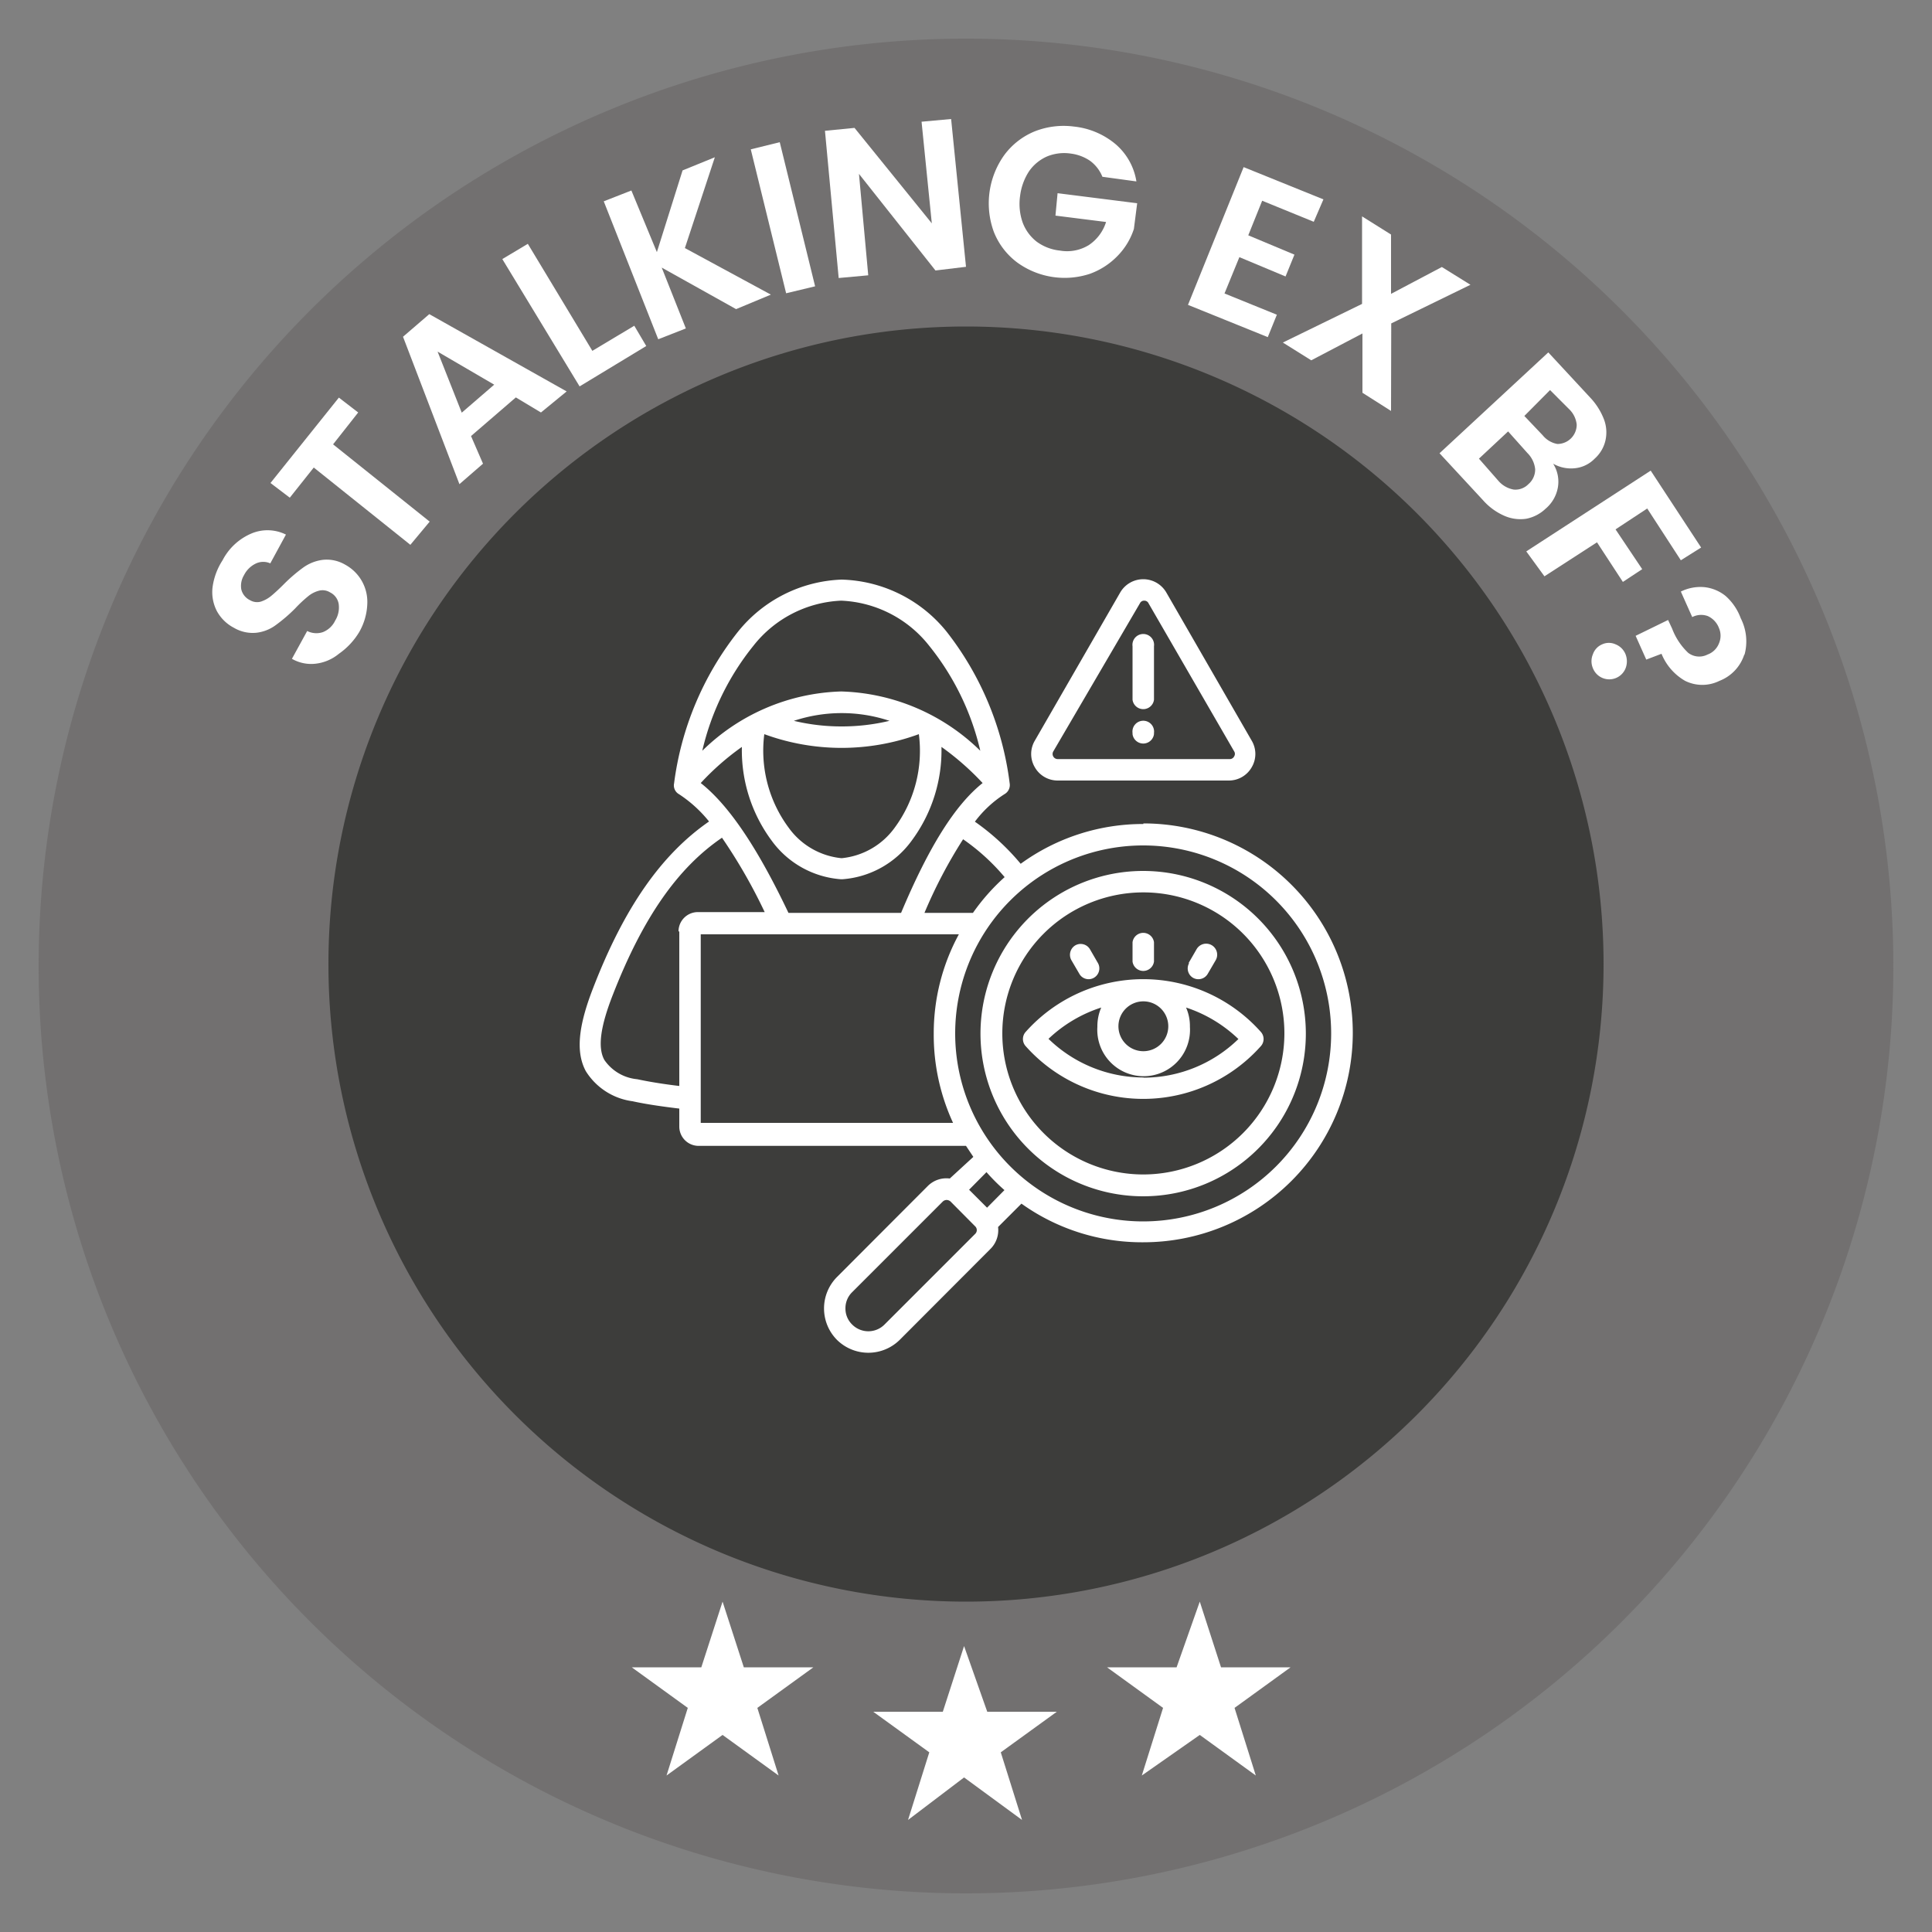
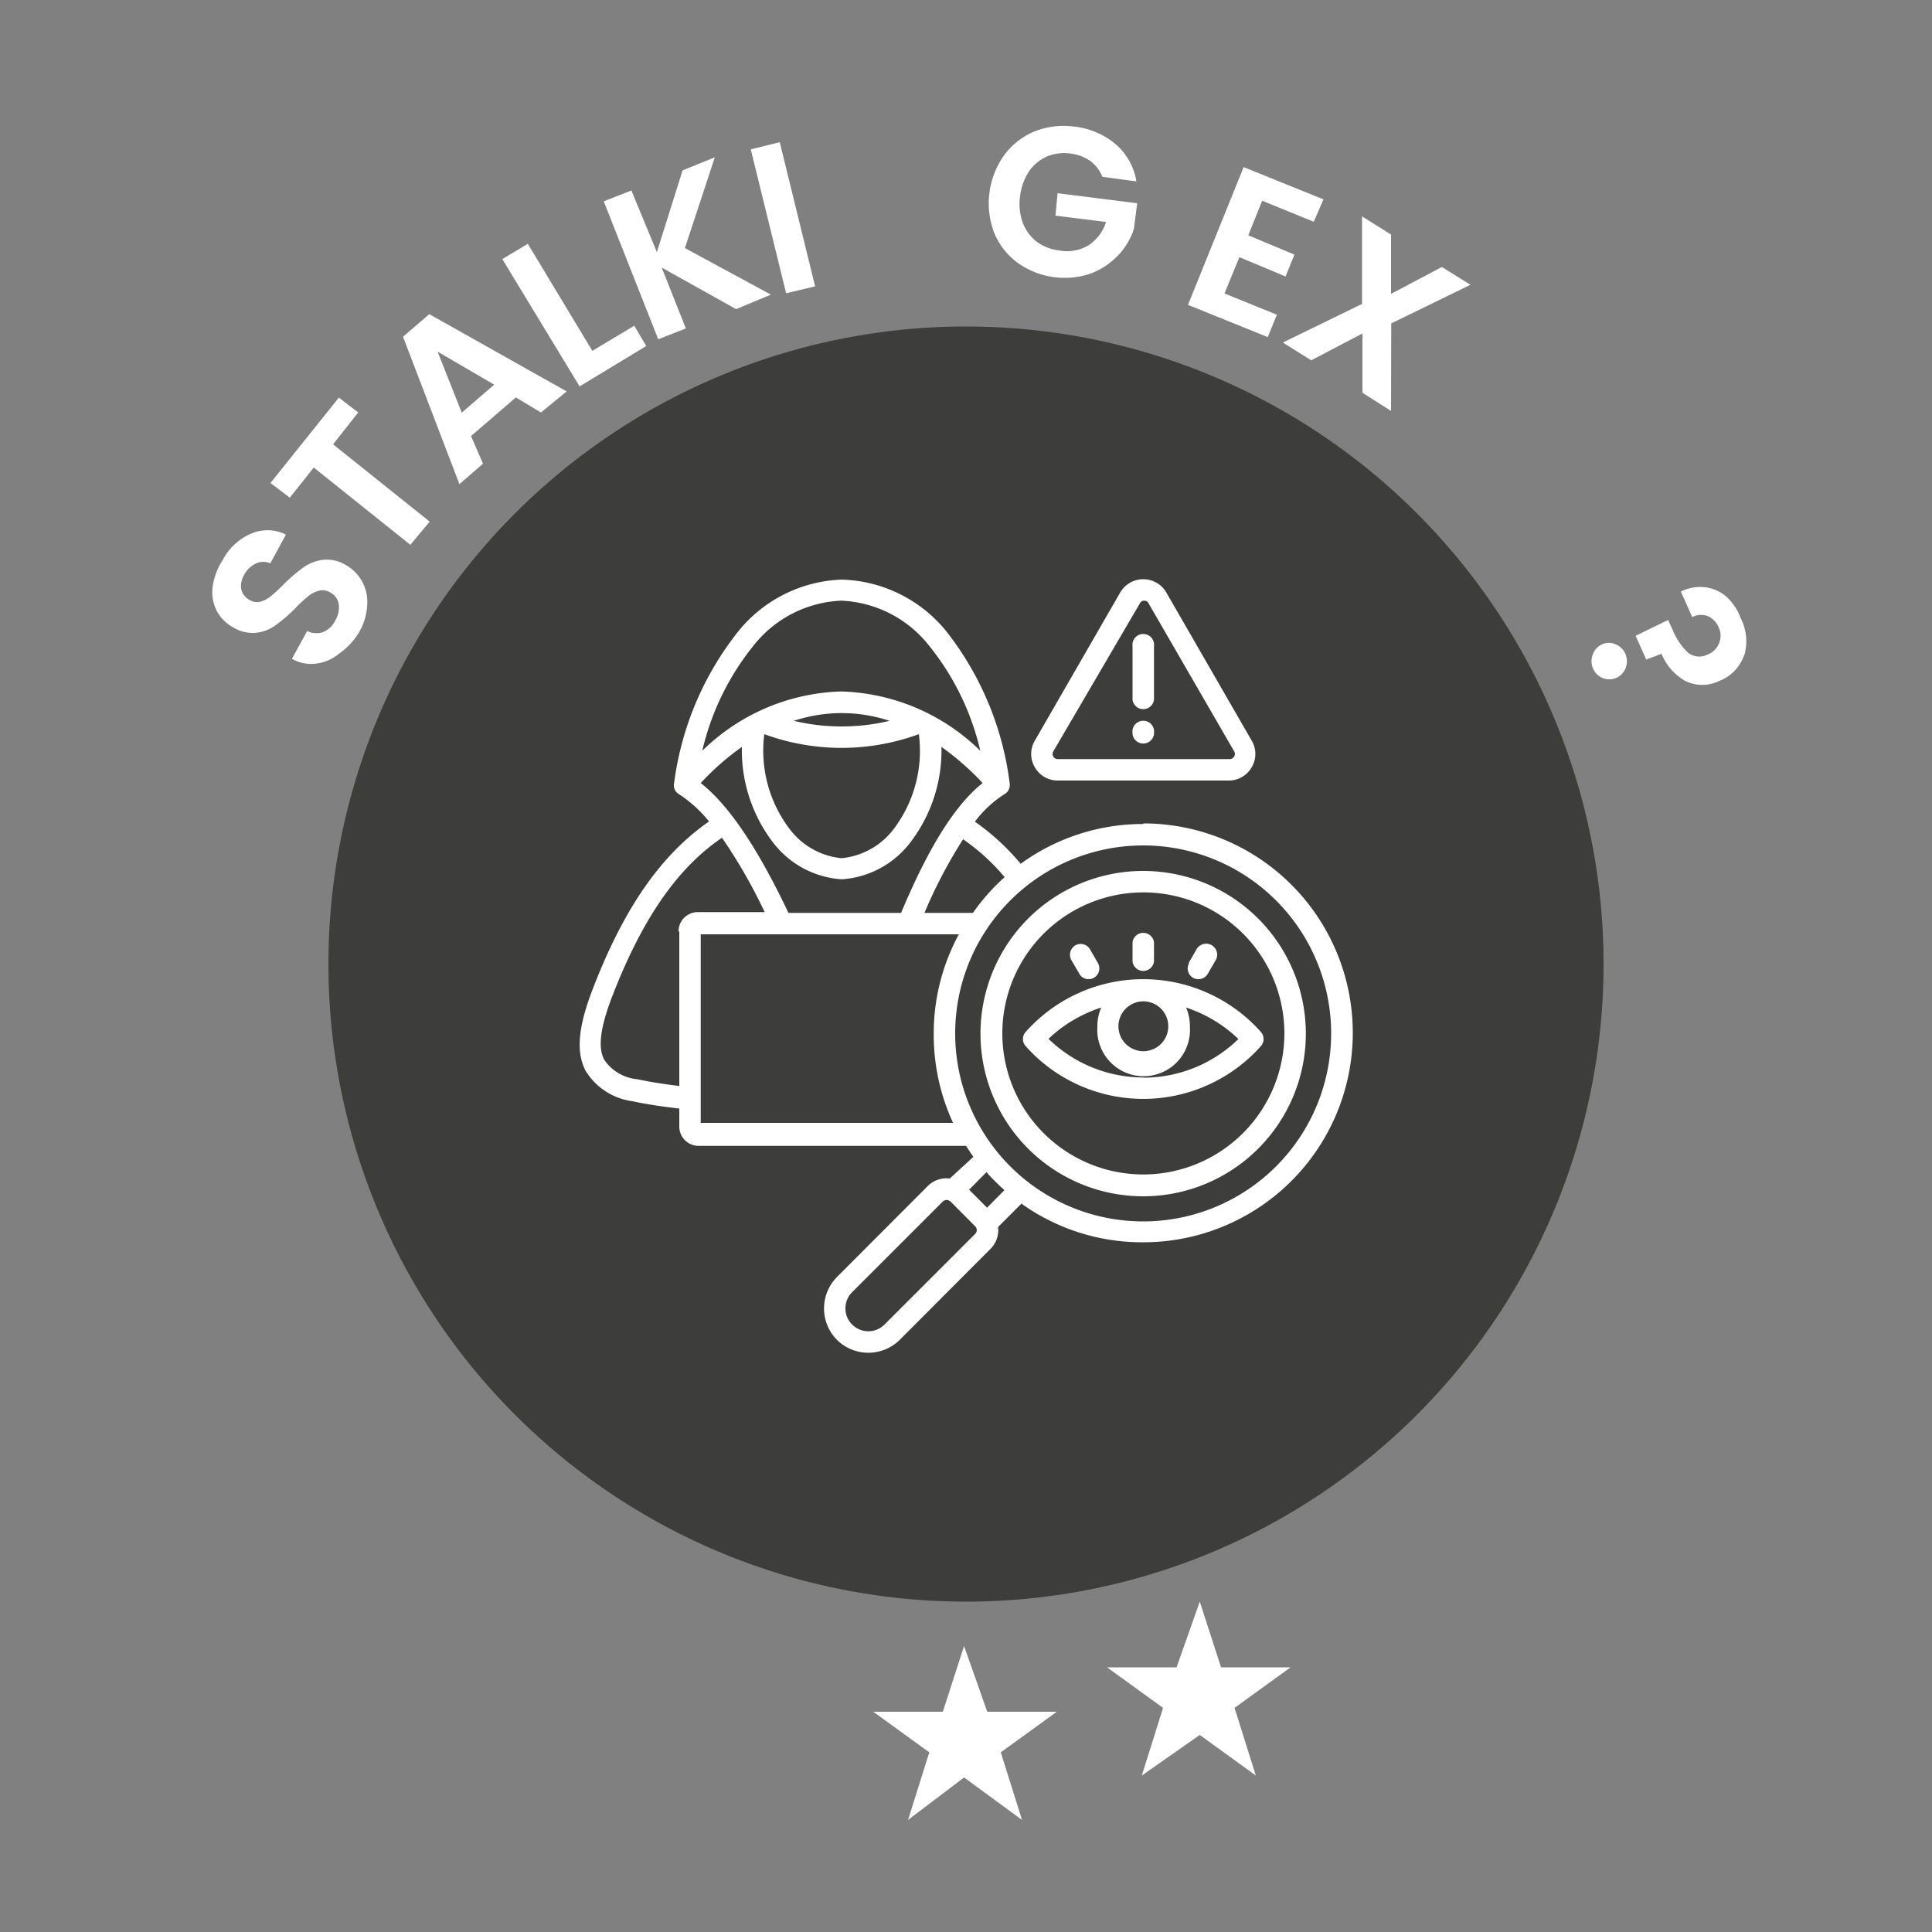
<svg xmlns="http://www.w3.org/2000/svg" id="Camada_1" data-name="Camada 1" viewBox="0 0 100 100">
  <rect x="0" y="0" width="100" height="100" fill="#808080" stroke="none" />
  <defs>
    <style>.cls-1{fill:#727070;}.cls-2{fill:#3d3d3b;}.cls-3{fill:#fff;}</style>
  </defs>
-   <path class="cls-1" d="M50,98A48,48,0,1,0,2,50,48,48,0,0,0,50,98Z" />
  <path class="cls-2" d="M50,82.9a33,33,0,1,0-33-33A33,33,0,0,0,50,82.9Z" />
  <path class="cls-3" d="M49.9,85.2l1.2,3.4h3.6l-2.9,2.1,1.1,3.5-3-2.2L47,94.2l1.1-3.5-2.9-2.1h3.6Z" />
  <path class="cls-3" d="M62.1,82.9l1.1,3.4h3.6l-2.9,2.1L65,91.9l-2.9-2.1-3,2.1,1.1-3.5-2.9-2.1h3.6Z" />
-   <path class="cls-3" d="M37.4,82.9l1.1,3.4h3.6l-2.9,2.1,1.1,3.5-2.9-2.1-2.9,2.1,1.1-3.5-2.9-2.1h3.6Z" />
  <path class="cls-3" d="M17.54,33.84a2.3,2.3,0,0,1-1.18.51,2,2,0,0,1-1.25-.25l.79-1.44a1.05,1.05,0,0,0,.81.06,1.19,1.19,0,0,0,.64-.6,1.29,1.29,0,0,0,.18-.86.81.81,0,0,0-.45-.6.73.73,0,0,0-.59-.08,1.46,1.46,0,0,0-.55.29,6.74,6.74,0,0,0-.66.62,8.22,8.22,0,0,1-1,.86,2.08,2.08,0,0,1-1,.4,1.92,1.92,0,0,1-1.18-.26,2.11,2.11,0,0,1-.88-.87,2.14,2.14,0,0,1-.22-1.21A3.38,3.38,0,0,1,11.52,29,3,3,0,0,1,13,27.62a2.14,2.14,0,0,1,1.8.05l-.81,1.49a.89.89,0,0,0-.73,0,1.32,1.32,0,0,0-.63.61,1.07,1.07,0,0,0-.14.74.84.84,0,0,0,.46.56.71.71,0,0,0,.55.07,1.63,1.63,0,0,0,.53-.29c.17-.14.39-.34.66-.61a8.22,8.22,0,0,1,1-.86,2.2,2.2,0,0,1,1-.4,1.88,1.88,0,0,1,1.18.25,2.19,2.19,0,0,1,1.14,2.05,3.15,3.15,0,0,1-.42,1.44A3.68,3.68,0,0,1,17.54,33.84Z" />
  <path class="cls-3" d="M17.54,20.58l1,.77L17.24,23l5,4-1,1.2-5-4L15,25.76,14,25Z" />
  <path class="cls-3" d="M26.7,20.57l-2.32,2L25,24l-1.22,1.06-2.92-7.63,1.36-1.17,7.11,4L28,21.35Zm-1.12-.66L22.65,18.2l1.25,3.16Z" />
  <path class="cls-3" d="M30.66,18.16l2.17-1.3.62,1.05L30,20,26,13.41l1.32-.79Z" />
  <path class="cls-3" d="M38.1,16l-3.85-2.15L35.5,17l-1.43.56-2.82-7.14,1.43-.56L34,13.05l1.33-4.23L37,8.14l-1.55,4.7,4.45,2.41Z" />
  <path class="cls-3" d="M40.36,7.36l1.83,7.46-1.5.36L38.86,7.73Z" />
-   <path class="cls-3" d="M50,13.81,48.42,14,44.46,9l.48,5.25-1.53.14L42.7,6.77l1.53-.15,4,4.94L47.7,6.3l1.53-.14Z" />
  <path class="cls-3" d="M57.06,9.15a1.91,1.91,0,0,0-.63-.82,2.27,2.27,0,0,0-1-.38,2.33,2.33,0,0,0-1.24.15,2.22,2.22,0,0,0-.93.77,3,3,0,0,0-.46,1.27,2.91,2.91,0,0,0,.13,1.37,2.25,2.25,0,0,0,.73,1,2.46,2.46,0,0,0,1.2.46,2.15,2.15,0,0,0,1.49-.28,2.24,2.24,0,0,0,.9-1.2l-2.62-.33L54.74,10l4.12.52-.17,1.33a3.56,3.56,0,0,1-.84,1.39,3.77,3.77,0,0,1-1.43.93,4.18,4.18,0,0,1-3.75-.57A3.64,3.64,0,0,1,51.44,12,4.29,4.29,0,0,1,52,8a3.7,3.7,0,0,1,1.58-1.21,4.09,4.09,0,0,1,2-.24,4,4,0,0,1,2.16.91,3.2,3.2,0,0,1,1.08,1.93Z" />
  <path class="cls-3" d="M65.33,10.39l-.72,1.79,2.39,1-.46,1.13-2.39-1-.77,1.88,2.71,1.1-.47,1.16-4.13-1.67,2.88-7.13,4.13,1.67L68,11.48Z" />
  <path class="cls-3" d="M70.52,20.33l0-3.07-2.65,1.39-1.47-.92,4.1-2,0-4.53,1.5.94,0,3.07,2.63-1.39,1.48.92-4.1,2L72,21.27Z" />
-   <path class="cls-3" d="M80.64,25.2A1.86,1.86,0,0,1,80,26.33a2,2,0,0,1-1,.52,2.06,2.06,0,0,1-1.13-.15,3.16,3.16,0,0,1-1.11-.81l-2.25-2.43,5.63-5.22,2.16,2.33a3.44,3.44,0,0,1,.73,1.16,1.9,1.9,0,0,1,.06,1.1,1.8,1.8,0,0,1-.55.91,1.66,1.66,0,0,1-1.07.5A1.86,1.86,0,0,1,80.39,24,1.74,1.74,0,0,1,80.64,25.2Zm-2.29.14a.94.94,0,0,0,.76-.28,1,1,0,0,0,.35-.77,1.37,1.37,0,0,0-.4-.84l-1-1.12-1.51,1.41,1,1.14A1.36,1.36,0,0,0,78.35,25.34Zm.55-3.81.95,1a1.26,1.26,0,0,0,.76.45,1,1,0,0,0,1-1,1.29,1.29,0,0,0-.38-.79l-1-1Z" />
-   <path class="cls-3" d="M88.05,28.34,87,29l-1.74-2.68L83.62,27.4,85,29.46l-1,.66-1.34-2.05-2.72,1.76L79,28.54l6.44-4.18Z" />
  <path class="cls-3" d="M82.45,33.86a.86.86,0,0,1,.48-.51.83.83,0,0,1,.69,0,.92.92,0,0,1,.52.52,1,1,0,0,1,0,.72.91.91,0,0,1-1.69,0A.93.93,0,0,1,82.45,33.86Zm7.84,0A2.17,2.17,0,0,1,89,35.24a2,2,0,0,1-1.78,0A2.85,2.85,0,0,1,86,33.84l-.79.3-.55-1.23,1.68-.82.21.45a3.37,3.37,0,0,0,.83,1.25.94.94,0,0,0,1,.09,1,1,0,0,0,.59-.57,1,1,0,0,0,0-.81,1.11,1.11,0,0,0-.57-.61,1,1,0,0,0-.81.05L87,30.62a2.28,2.28,0,0,1,1.21-.23,2.09,2.09,0,0,1,1.11.46A2.84,2.84,0,0,1,90.1,32,2.63,2.63,0,0,1,90.29,33.91Z" />
  <path class="cls-3" d="M59.18,42.65a10.76,10.76,0,0,0-6.35,2.06,12.08,12.08,0,0,0-2.37-2.18A5.85,5.85,0,0,1,52,41.1h0a.54.54,0,0,0,.26-.56A15.92,15.92,0,0,0,49,32.7,7.22,7.22,0,0,0,43.56,30a7.21,7.21,0,0,0-5.38,2.72,15.92,15.92,0,0,0-3.29,7.83.52.52,0,0,0,.26.56h0a6.7,6.7,0,0,1,1.55,1.41c-2.46,1.7-4.39,4.45-6,8.62-.78,2-.9,3.33-.38,4.3A3.37,3.37,0,0,0,32.74,57c.68.15,1.5.27,2.42.38v.93a1,1,0,0,0,1,1H50l.38.57L49.16,61a1.36,1.36,0,0,0-1.15.4L43.32,66.1a2.31,2.31,0,0,0,0,3.25,2.31,2.31,0,0,0,3.25,0l4.69-4.7a1.37,1.37,0,0,0,.4-1.14l1.21-1.21a10.73,10.73,0,0,0,6.31,2,10.84,10.84,0,0,0,0-21.68ZM52,45.4a10.7,10.7,0,0,0-1.64,1.85H47.85a25,25,0,0,1,2-3.81A10.9,10.9,0,0,1,52,45.4ZM40.81,47.25c-1.6-3.37-3.09-5.58-4.54-6.72a13.53,13.53,0,0,1,2.13-1.87,7.84,7.84,0,0,0,1.54,4.85,4.87,4.87,0,0,0,3.59,2h.07a4.87,4.87,0,0,0,3.59-2,7.84,7.84,0,0,0,1.54-4.85,14,14,0,0,1,2.13,1.87c-1.42,1.13-2.78,3.29-4.22,6.72ZM39.56,38a11.62,11.62,0,0,0,8,0,6.7,6.7,0,0,1-1.25,4.84,3.85,3.85,0,0,1-2.75,1.58,3.83,3.83,0,0,1-2.74-1.58A6.7,6.7,0,0,1,39.56,38Zm4-.4a10.51,10.51,0,0,1-2.47-.29,7.86,7.86,0,0,1,4.95,0,10.59,10.59,0,0,1-2.48.29ZM39,33.42a6.11,6.11,0,0,1,4.54-2.33,6.12,6.12,0,0,1,4.55,2.33,13.51,13.51,0,0,1,2.65,5.44,10.71,10.71,0,0,0-7.2-3.07,10.69,10.69,0,0,0-7.19,3.07A13.51,13.51,0,0,1,39,33.42ZM35.16,48.21v8c-.84-.1-1.57-.22-2.18-.35a2.32,2.32,0,0,1-1.7-1c-.35-.64-.21-1.71.44-3.37,1.56-4,3.36-6.57,5.65-8.13a27.74,27.74,0,0,1,2.21,3.85H36.12a1,1,0,0,0-1,1Zm1.11,9.91V48.36H49.63a10.73,10.73,0,0,0-1.3,5.13,10.87,10.87,0,0,0,1,4.63Zm14.2,5.75-4.69,4.69a1.18,1.18,0,0,1-1.67,0,1.15,1.15,0,0,1-.35-.84,1.16,1.16,0,0,1,.35-.84l4.69-4.69a.3.3,0,0,1,.2-.08.32.32,0,0,1,.2.08l1.27,1.28a.27.27,0,0,1,0,.4Zm.62-1.36-.93-.93.9-.91a10.2,10.2,0,0,0,.93.93Zm8.09.71a9.73,9.73,0,1,1,9.72-9.73A9.73,9.73,0,0,1,59.18,63.22Zm0-18.14a8.42,8.42,0,1,0,8.41,8.41A8.42,8.42,0,0,0,59.18,45.08Zm0,15.71a7.3,7.3,0,1,1,7.3-7.3A7.31,7.31,0,0,1,59.18,60.79Zm6.08-7.38a8.15,8.15,0,0,0-12.17,0,.55.55,0,0,0,0,.74,8.15,8.15,0,0,0,12.17,0A.55.55,0,0,0,65.26,53.41Zm-6.08-1.58a1.29,1.29,0,1,1-1.29,1.29A1.29,1.29,0,0,1,59.18,51.83Zm0,3.94a7.06,7.06,0,0,1-4.91-2A7.13,7.13,0,0,1,57,52.15a2.44,2.44,0,0,0-.2,1,2.4,2.4,0,1,0,4.79,0,2.37,2.37,0,0,0-.2-1,7.13,7.13,0,0,1,2.71,1.63,7.05,7.05,0,0,1-4.9,2Zm-3.73-6.08a.57.57,0,0,1,.21-.76.56.56,0,0,1,.76.21l.41.71a.56.56,0,0,1-.21.76.55.55,0,0,1-.75-.2l-.42-.72Zm3.17.08v-1a.56.56,0,0,1,1.11,0v1a.56.56,0,0,1-1.11,0Zm2.9.08.41-.71a.56.56,0,0,1,1,.55l-.42.72a.56.56,0,0,1-.76.2h0a.56.56,0,0,1-.2-.76ZM54.75,40.4H63.6a1.36,1.36,0,0,0,1.19-.69,1.35,1.35,0,0,0,0-1.37l-4.42-7.67a1.38,1.38,0,0,0-2.39,0l-4.42,7.67a1.35,1.35,0,0,0,0,1.37,1.36,1.36,0,0,0,1.19.69Zm-.23-1.51L59,31.23a.24.24,0,0,1,.23-.14.24.24,0,0,1,.22.14l4.43,7.66a.24.24,0,0,1,0,.26.25.25,0,0,1-.23.14H54.75a.26.26,0,0,1-.23-.13.26.26,0,0,1,0-.27Zm4.1-2.67V33.45a.56.56,0,1,1,1.11,0v2.77a.56.56,0,0,1-1.11,0Zm0,1.79v-.07a.56.56,0,1,1,1.11,0V38a.56.56,0,0,1-1.11,0Z" />
</svg>